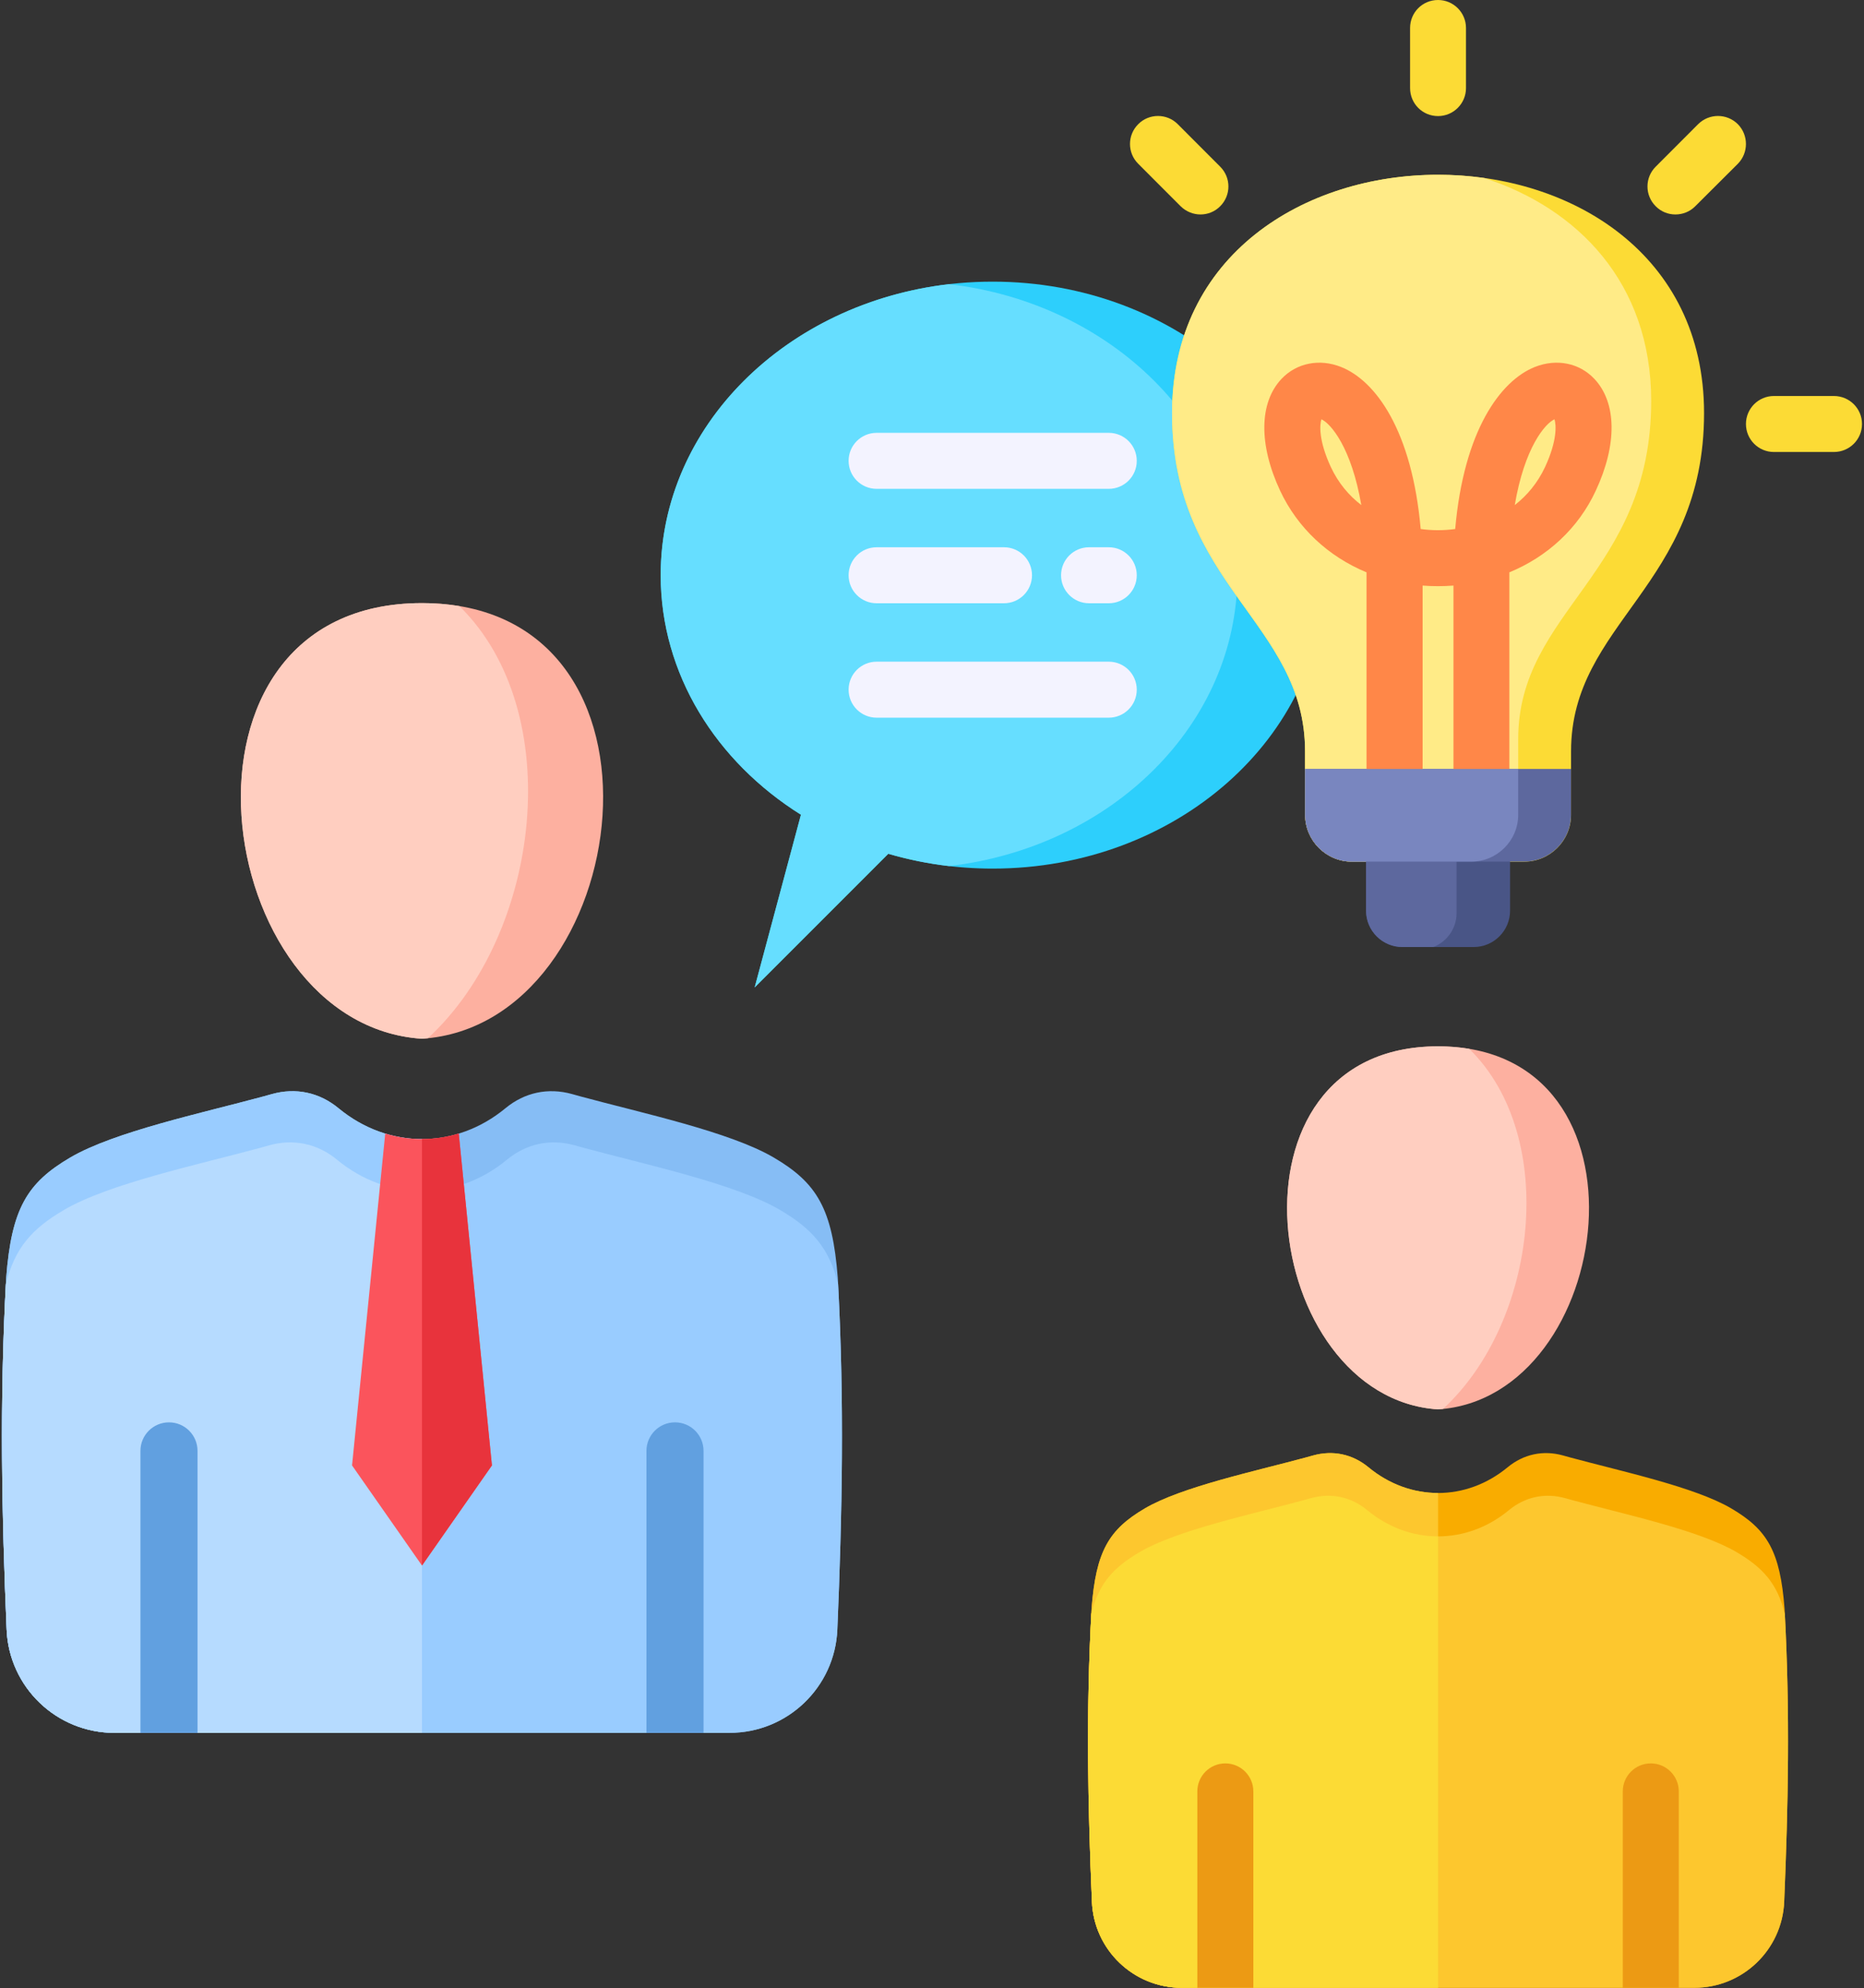
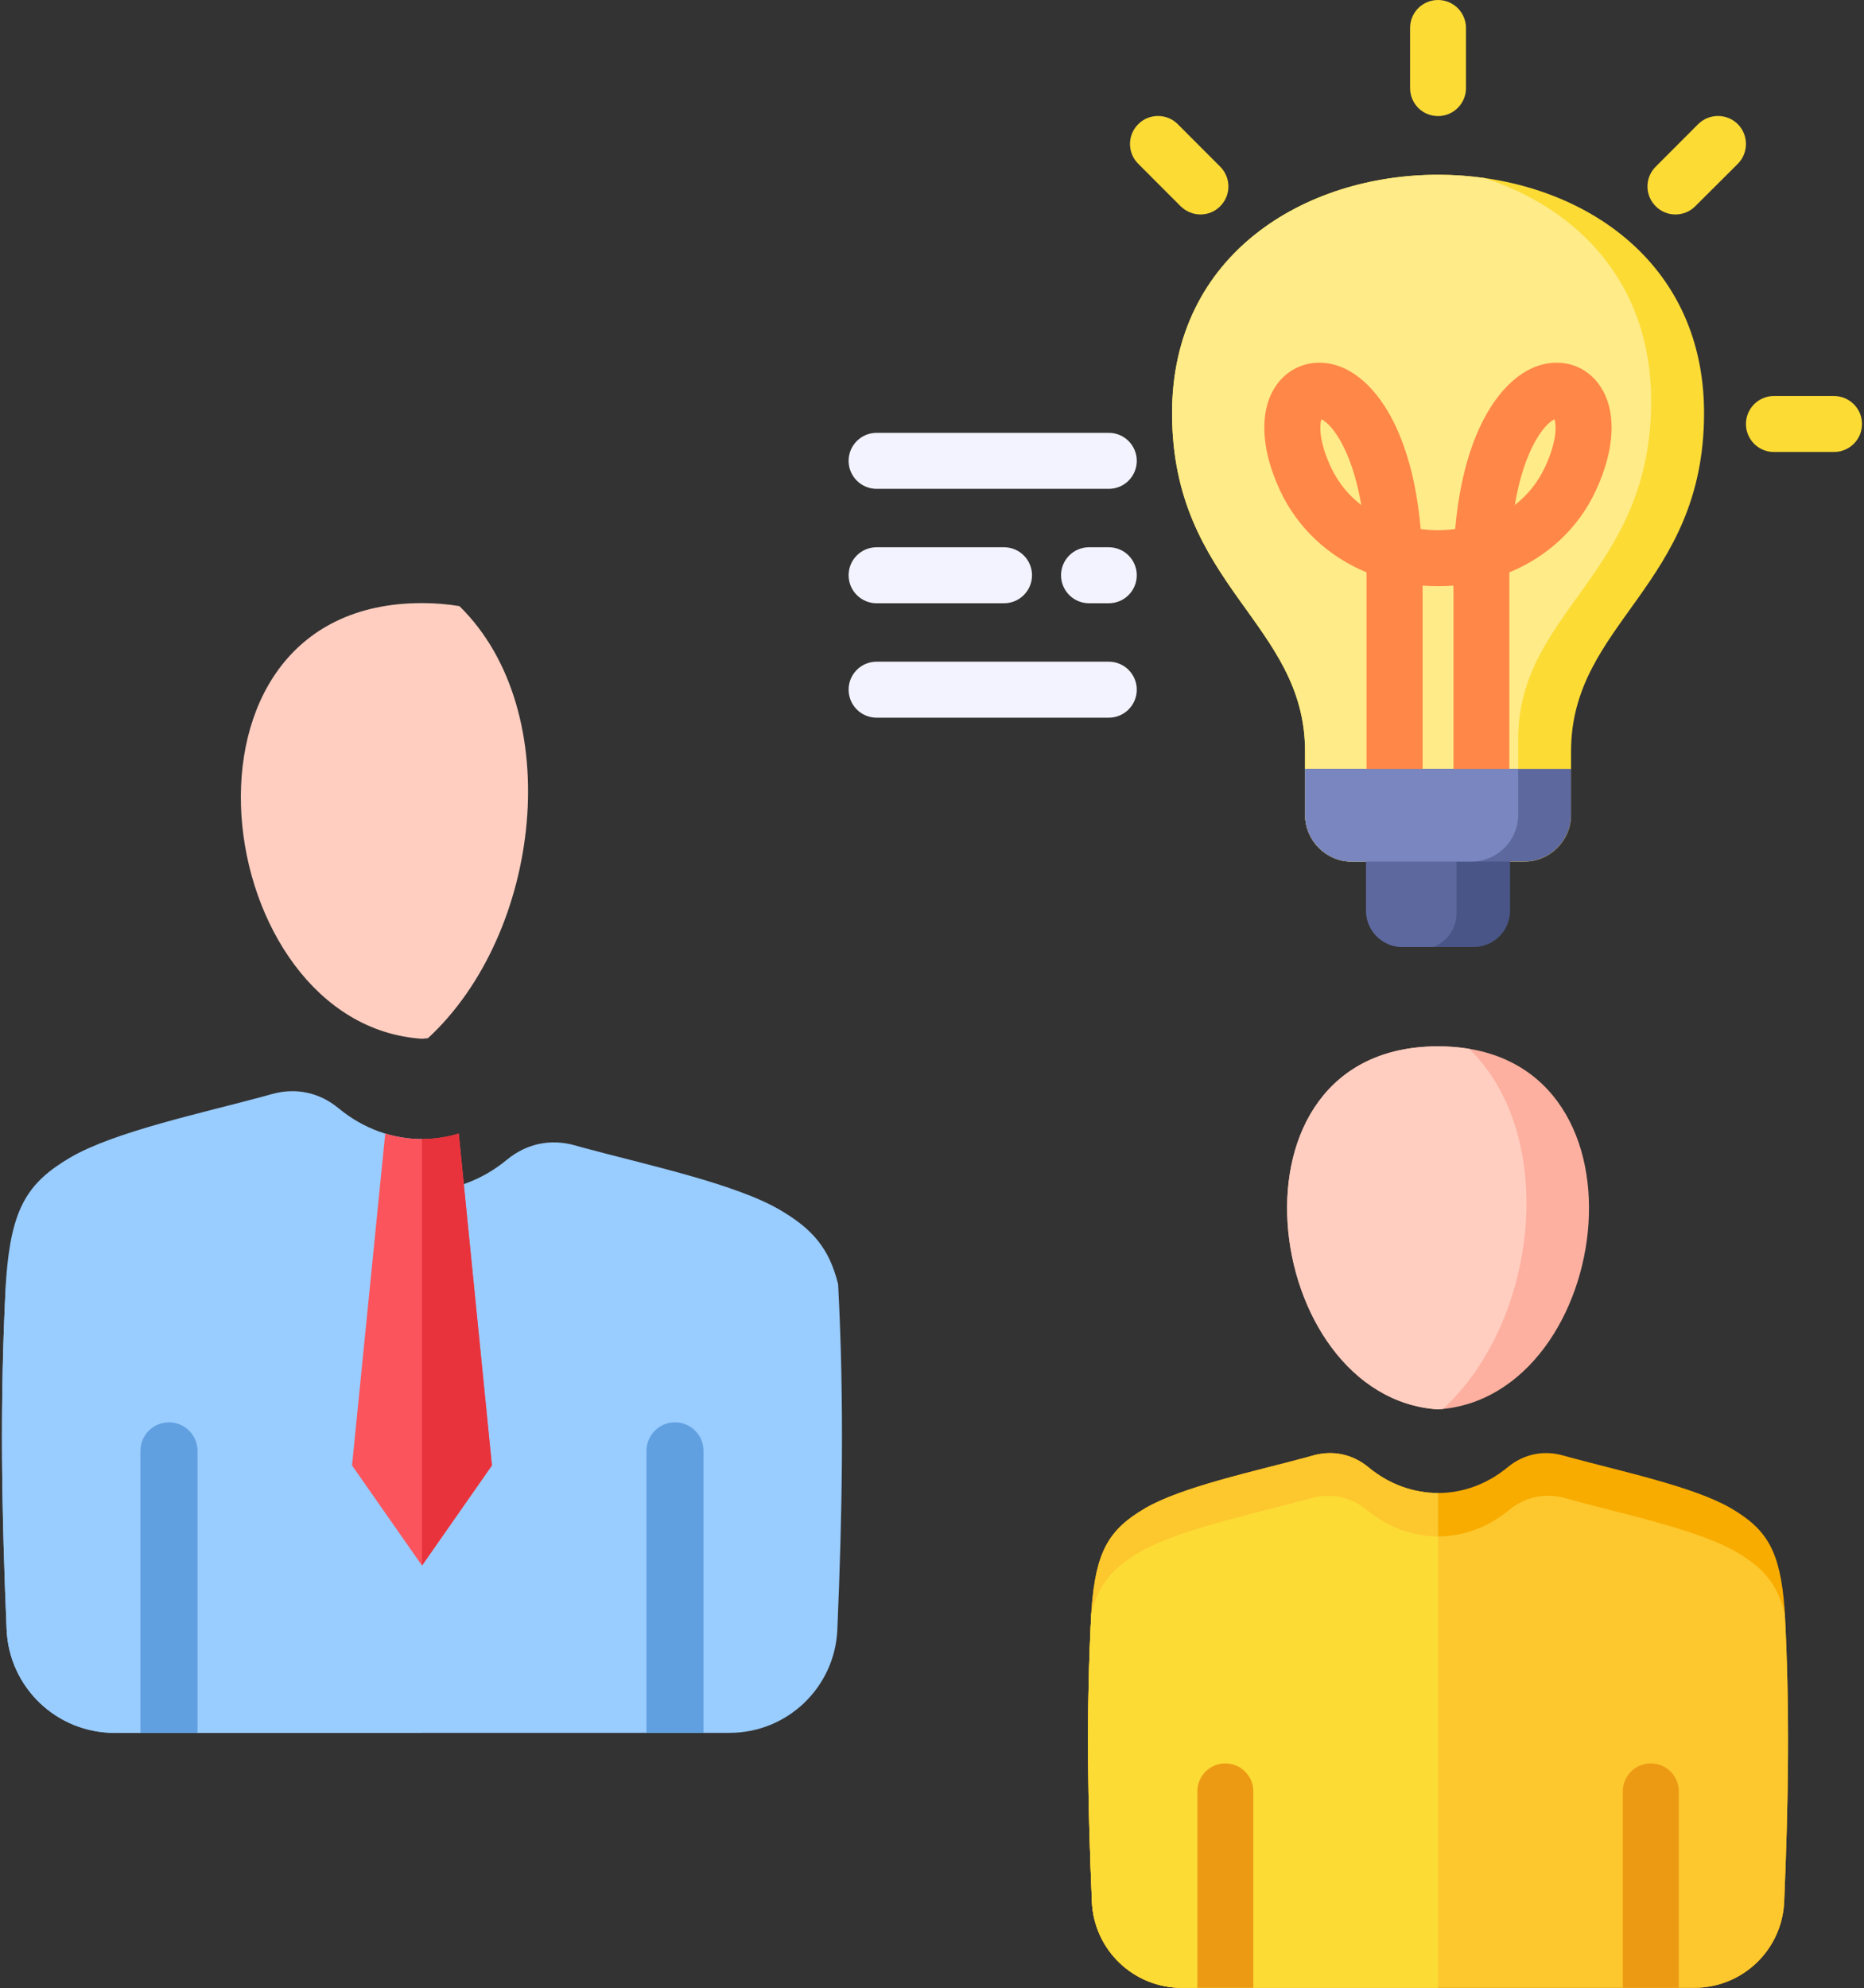
<svg xmlns="http://www.w3.org/2000/svg" width="466" height="497" viewBox="0 0 466 497" fill="none">
  <rect x="0" y="0" width="466" height="497" fill="#333333" stroke="none" />
  <path fill-rule="evenodd" clip-rule="evenodd" d="M446.05 475.372C447.074 451.113 447.538 427.509 446.139 402.113C445.034 387.739 441.818 382.337 432.794 377.047C423.65 371.686 405.464 367.815 392.617 364.339L390.777 363.827C385.797 362.44 380.891 363.483 376.906 366.776C366.527 375.353 352.502 375.353 342.122 366.776C338.137 363.483 333.231 362.44 328.251 363.827L326.411 364.339C313.564 367.815 295.378 371.686 286.234 377.047C277.21 382.338 273.994 387.739 272.889 402.113C271.49 427.509 271.954 451.113 272.978 475.372C273.486 487.405 283.385 496.895 295.429 496.895H423.598C435.642 496.895 445.542 487.406 446.05 475.372Z" fill="#F9AC00" />
  <path fill-rule="evenodd" clip-rule="evenodd" d="M446.05 475.372C447.056 451.533 447.521 428.326 446.21 403.431C444.342 395.876 440.788 391.886 434.087 387.957C424.781 382.501 406.275 378.562 393.202 375.025L391.329 374.504C386.261 373.092 381.269 374.154 377.213 377.505C366.651 386.234 352.379 386.233 341.816 377.505C337.76 374.154 332.768 373.092 327.7 374.504L325.827 375.025C312.754 378.562 294.247 382.502 284.942 387.957C278.241 391.886 274.687 395.876 272.819 403.431C271.507 428.326 271.973 451.533 272.979 475.372C273.487 487.405 283.386 496.895 295.43 496.895H423.599C435.643 496.895 445.542 487.406 446.05 475.372Z" fill="#FDC72E" />
  <path fill-rule="evenodd" clip-rule="evenodd" d="M359.515 373.208C353.414 373.208 347.313 371.064 342.123 366.775C338.138 363.482 333.232 362.439 328.252 363.826L326.411 364.338C313.565 367.814 295.379 371.685 286.235 377.046C277.211 382.336 273.995 387.738 272.89 402.113C271.491 427.508 271.955 451.113 272.979 475.372C273.487 487.405 283.386 496.895 295.43 496.895H359.515V373.208Z" fill="#FDC72E" />
  <path fill-rule="evenodd" clip-rule="evenodd" d="M272.82 403.431C271.508 428.326 271.974 451.533 272.98 475.372C273.488 487.405 283.387 496.895 295.431 496.895H359.516V384.05C353.307 384.05 347.099 381.868 341.817 377.504C337.761 374.153 332.769 373.091 327.701 374.503L325.828 375.024C312.755 378.561 294.248 382.501 284.943 387.956C278.242 391.885 274.688 395.875 272.82 403.43V403.431Z" fill="#FCDB35" />
  <path fill-rule="evenodd" clip-rule="evenodd" d="M359.515 352.305C315.218 349.432 303.52 261.554 359.515 261.554C415.51 261.554 403.812 349.432 359.515 352.305Z" fill="#FDB0A0" />
  <path fill-rule="evenodd" clip-rule="evenodd" d="M359.515 352.305C315.218 349.432 303.52 261.554 359.515 261.554C362.281 261.554 364.876 261.777 367.316 262.185C389.819 284.245 384.348 330.437 360.761 352.186C360.347 352.228 359.935 352.278 359.515 352.305Z" fill="#FFCEC0" />
-   <path fill-rule="evenodd" clip-rule="evenodd" d="M209.339 407.337C210.568 378.226 211.124 349.901 209.446 319.427C208.12 302.178 204.261 295.696 193.432 289.347C182.459 282.914 160.636 278.269 145.22 274.097L143.012 273.482C137.036 271.817 131.148 273.069 126.367 277.021C113.912 287.314 97.082 287.313 84.627 277.021C79.845 273.069 73.958 271.817 67.982 273.482L65.773 274.097C50.357 278.268 28.534 282.914 17.561 289.347C6.733 295.696 2.873 302.178 1.547 319.427C-0.131 349.901 0.425 378.227 1.654 407.337C2.264 421.777 14.142 433.164 28.595 433.164H182.398C196.851 433.164 208.729 421.777 209.339 407.337Z" fill="#86BDF5" />
  <path fill-rule="evenodd" clip-rule="evenodd" d="M209.339 407.337C210.547 378.73 211.105 350.882 209.531 321.008C207.289 311.942 203.025 307.154 194.983 302.439C183.816 295.892 161.609 291.165 145.921 286.92L143.674 286.294C137.593 284.6 131.602 285.875 126.735 289.895C114.061 300.37 96.934 300.369 84.259 289.895C79.392 285.874 73.402 284.599 67.32 286.294L65.073 286.92C49.385 291.165 27.177 295.892 16.011 302.439C7.969 307.154 3.705 311.942 1.463 321.008C-0.111 350.882 0.447 378.731 1.655 407.337C2.265 421.777 14.143 433.164 28.596 433.164H182.398C196.851 433.164 208.729 421.777 209.339 407.337Z" fill="#99CCFF" />
  <path fill-rule="evenodd" clip-rule="evenodd" d="M105.497 284.74C98.176 284.74 90.854 282.166 84.627 277.021C79.845 273.069 73.958 271.817 67.982 273.482L65.773 274.097C50.357 278.268 28.534 282.914 17.561 289.347C6.732 295.695 2.873 302.178 1.547 319.427C-0.131 349.901 0.425 378.227 1.654 407.337C2.263 421.777 14.142 433.164 28.595 433.164H105.496L105.497 284.74Z" fill="#99CCFF" />
-   <path fill-rule="evenodd" clip-rule="evenodd" d="M1.463 321.008C-0.111 350.882 0.447 378.73 1.655 407.337C2.264 421.777 14.143 433.164 28.595 433.164H105.496V297.75C98.046 297.75 90.595 295.131 84.258 289.895C79.391 285.874 73.401 284.599 67.319 286.294L65.072 286.92C49.384 291.165 27.176 295.892 16.01 302.439C7.968 307.154 3.705 311.942 1.463 321.008Z" fill="#B6DBFF" />
-   <path fill-rule="evenodd" clip-rule="evenodd" d="M105.497 259.657C52.341 256.209 38.303 150.756 105.497 150.756C172.691 150.756 158.653 256.21 105.497 259.657Z" fill="#FDB0A0" />
  <path fill-rule="evenodd" clip-rule="evenodd" d="M105.497 259.657C52.341 256.209 38.303 150.756 105.497 150.756C108.817 150.756 111.93 151.023 114.858 151.513C141.861 177.985 135.296 233.415 106.993 259.515C106.496 259.566 106.002 259.624 105.497 259.657Z" fill="#FFCEC0" />
  <path fill-rule="evenodd" clip-rule="evenodd" d="M96.308 283.353L88.012 366.315L105.497 391.342L122.982 366.315L114.686 283.354C108.67 285.184 102.326 285.184 96.309 283.354L96.308 283.353Z" fill="#FB545C" />
  <path fill-rule="evenodd" clip-rule="evenodd" d="M105.497 391.342L122.982 366.315L114.686 283.353C111.678 284.268 108.587 284.725 105.497 284.725V391.341V391.342Z" fill="#E8333C" />
  <path fill-rule="evenodd" clip-rule="evenodd" d="M35.109 433.165V362.681C35.109 358.74 38.304 355.545 42.245 355.545C46.186 355.545 49.381 358.74 49.381 362.681V433.165H35.109ZM161.613 433.165H175.885V362.681C175.885 358.74 172.69 355.545 168.749 355.545C164.808 355.545 161.613 358.74 161.613 362.681V433.165Z" fill="#61A0E0" />
-   <path fill-rule="evenodd" clip-rule="evenodd" d="M248.171 70.403C294.011 70.403 331.171 103.248 331.171 143.764C331.171 184.28 294.011 217.125 248.171 217.125C239.053 217.125 230.28 215.822 222.074 213.421L188.668 246.826L200.235 203.658C179.019 190.369 165.172 168.496 165.172 143.764C165.172 103.248 202.332 70.403 248.172 70.403H248.171Z" fill="#2DCFFC" />
-   <path fill-rule="evenodd" clip-rule="evenodd" d="M237.248 216.494C232.022 215.886 226.948 214.847 222.074 213.421L188.668 246.827L200.235 203.659C179.019 190.37 165.171 168.497 165.171 143.765C165.171 106.52 196.575 75.76 237.255 71.036C277.935 75.76 309.339 106.52 309.339 143.765C309.339 181.01 277.931 211.773 237.248 216.494Z" fill="#66DEFF" />
-   <path fill-rule="evenodd" clip-rule="evenodd" d="M219.152 122.197C215.286 122.197 212.152 119.063 212.152 115.197C212.152 111.331 215.286 108.197 219.152 108.197H277.192C281.058 108.197 284.192 111.331 284.192 115.197C284.192 119.063 281.058 122.197 277.192 122.197H219.152ZM219.152 179.4C215.286 179.4 212.152 176.266 212.152 172.4C212.152 168.534 215.286 165.4 219.152 165.4H277.192C281.058 165.4 284.192 168.534 284.192 172.4C284.192 176.266 281.058 179.4 277.192 179.4H219.152ZM219.152 150.798C215.286 150.798 212.152 147.664 212.152 143.798C212.152 139.932 215.286 136.798 219.152 136.798H251C254.866 136.798 258 139.932 258 143.798C258 147.664 254.866 150.798 251 150.798H219.152ZM272.263 150.798C268.397 150.798 265.263 147.664 265.263 143.798C265.263 139.932 268.397 136.798 272.263 136.798H277.192C281.058 136.798 284.192 139.932 284.192 143.798C284.192 147.664 281.058 150.798 277.192 150.798H272.263Z" fill="#F3F3FF" />
+   <path fill-rule="evenodd" clip-rule="evenodd" d="M219.152 122.197C215.286 122.197 212.152 119.063 212.152 115.197C212.152 111.331 215.286 108.197 219.152 108.197H277.192C281.058 108.197 284.192 111.331 284.192 115.197C284.192 119.063 281.058 122.197 277.192 122.197H219.152ZM219.152 179.4C215.286 179.4 212.152 176.266 212.152 172.4C212.152 168.534 215.286 165.4 219.152 165.4H277.192C281.058 165.4 284.192 168.534 284.192 172.4C284.192 176.266 281.058 179.4 277.192 179.4H219.152ZM219.152 150.798C215.286 150.798 212.152 147.664 212.152 143.798C212.152 139.932 215.286 136.798 219.152 136.798H251C254.866 136.798 258 139.932 258 143.798C258 147.664 254.866 150.798 251 150.798H219.152ZM272.263 150.798C268.397 150.798 265.263 147.664 265.263 143.798C265.263 139.932 268.397 136.798 272.263 136.798H277.192C281.058 136.798 284.192 139.932 284.192 143.798C284.192 147.664 281.058 150.798 277.192 150.798Z" fill="#F3F3FF" />
  <path fill-rule="evenodd" clip-rule="evenodd" d="M299.334 496.895V447.799C299.334 443.933 302.468 440.799 306.334 440.799C310.2 440.799 313.334 443.933 313.334 447.799V496.895H299.334ZM405.696 496.895H419.696V447.799C419.696 443.933 416.562 440.799 412.696 440.799C408.83 440.799 405.696 443.933 405.696 447.799V496.895Z" fill="#EC9A14" />
  <path fill-rule="evenodd" clip-rule="evenodd" d="M326.265 203.695C326.265 210.131 331.532 215.398 337.968 215.398H381.061C387.498 215.398 392.764 210.132 392.764 203.695V187.802C392.764 155.593 426.014 146.545 426.014 103.259C426.014 63.544 392.764 43.686 359.514 43.686C326.264 43.686 293.014 63.544 293.014 103.259C293.014 146.545 326.264 155.593 326.264 187.802V203.695H326.265Z" fill="#FCDB35" />
  <path fill-rule="evenodd" clip-rule="evenodd" d="M326.265 203.695C326.265 210.131 331.532 215.398 337.968 215.398H367.845C374.281 215.398 379.548 210.132 379.548 203.695V184.782C379.548 152.573 412.798 143.525 412.798 100.239C412.798 70.583 394.257 52.002 371.021 44.49C367.22 43.957 363.367 43.686 359.514 43.686C326.264 43.686 293.014 63.544 293.014 103.259C293.014 146.545 326.264 155.593 326.264 187.802V203.694L326.265 203.695Z" fill="#FFEB87" />
  <path fill-rule="evenodd" clip-rule="evenodd" d="M377.515 204.044H341.515V227.664C341.515 232.649 345.595 236.729 350.58 236.729H368.45C373.435 236.729 377.515 232.65 377.515 227.664V204.044Z" fill="#495586" />
  <path fill-rule="evenodd" clip-rule="evenodd" d="M364.14 204.044H341.516V227.664C341.516 232.649 345.596 236.729 350.581 236.729H358.33C361.72 235.414 364.14 232.112 364.14 228.273V204.044Z" fill="#5D689E" />
  <path fill-rule="evenodd" clip-rule="evenodd" d="M392.747 203.682C392.747 210.114 387.483 215.379 381.05 215.379H337.98C331.547 215.379 326.283 210.115 326.283 203.682V192.217H392.747V203.682Z" fill="#5D689E" />
  <path fill-rule="evenodd" clip-rule="evenodd" d="M367.852 215.379H337.98C331.547 215.379 326.283 210.115 326.283 203.682V192.217H379.549V203.682C379.549 210.114 374.285 215.379 367.852 215.379Z" fill="#7986BF" />
  <path fill-rule="evenodd" clip-rule="evenodd" d="M388.623 104.813C386.261 105.859 381.104 111.942 378.694 126.253C381.731 123.886 384.382 120.763 386.261 116.748C389.346 110.091 389.057 106.196 388.623 104.813ZM330.349 104.813C329.915 106.196 329.626 110.091 332.711 116.747C334.591 120.762 337.242 123.886 340.327 126.252C337.869 111.941 332.711 105.858 330.35 104.812L330.349 104.813ZM363.366 192.22V146.377C360.811 146.575 358.16 146.575 355.654 146.377V192.22H341.628V143.065C332.132 139.137 324.42 132.027 320.034 122.667C314.636 111.108 314.78 100.659 320.371 94.716C324.131 90.725 329.867 89.582 335.265 91.732C343.893 95.159 353.003 107.58 355.172 132.24C358.112 132.63 360.86 132.63 363.8 132.24C365.969 107.581 375.127 95.159 383.707 91.732C389.154 89.582 394.842 90.725 398.601 94.716C404.192 100.659 404.337 111.109 398.938 122.667C394.6 132.028 386.888 139.137 377.344 143.065V192.22H363.366Z" fill="#FF8748" />
  <path fill-rule="evenodd" clip-rule="evenodd" d="M300.127 53.609C298.344 53.609 296.56 52.929 295.162 51.56L284.558 40.942C281.811 38.209 281.811 33.779 284.558 31.041C287.257 28.308 291.74 28.308 294.439 31.041L305.043 41.66C307.79 44.393 307.79 48.827 305.043 51.56C303.693 52.929 301.91 53.609 300.126 53.609H300.127ZM458.465 112.987H443.475C439.619 112.987 436.486 109.854 436.486 105.988C436.486 102.122 439.619 98.989 443.475 98.989H458.465C462.369 98.989 465.502 102.122 465.502 105.988C465.502 109.854 462.369 112.987 458.465 112.987ZM418.844 53.609C417.06 53.609 415.277 52.929 413.928 51.56C411.18 48.827 411.18 44.393 413.928 41.66L424.532 31.041C427.28 28.308 431.714 28.308 434.461 31.041C437.16 33.779 437.16 38.208 434.461 40.942L423.809 51.56C422.459 52.929 420.676 53.609 418.844 53.609ZM359.509 29.017C355.605 29.017 352.52 25.879 352.52 22.013V6.999C352.52 3.133 355.605 0 359.509 0C363.365 0 366.498 3.133 366.498 6.999V22.014C366.498 25.88 363.365 29.017 359.509 29.017Z" fill="#FCDB35" />
</svg>